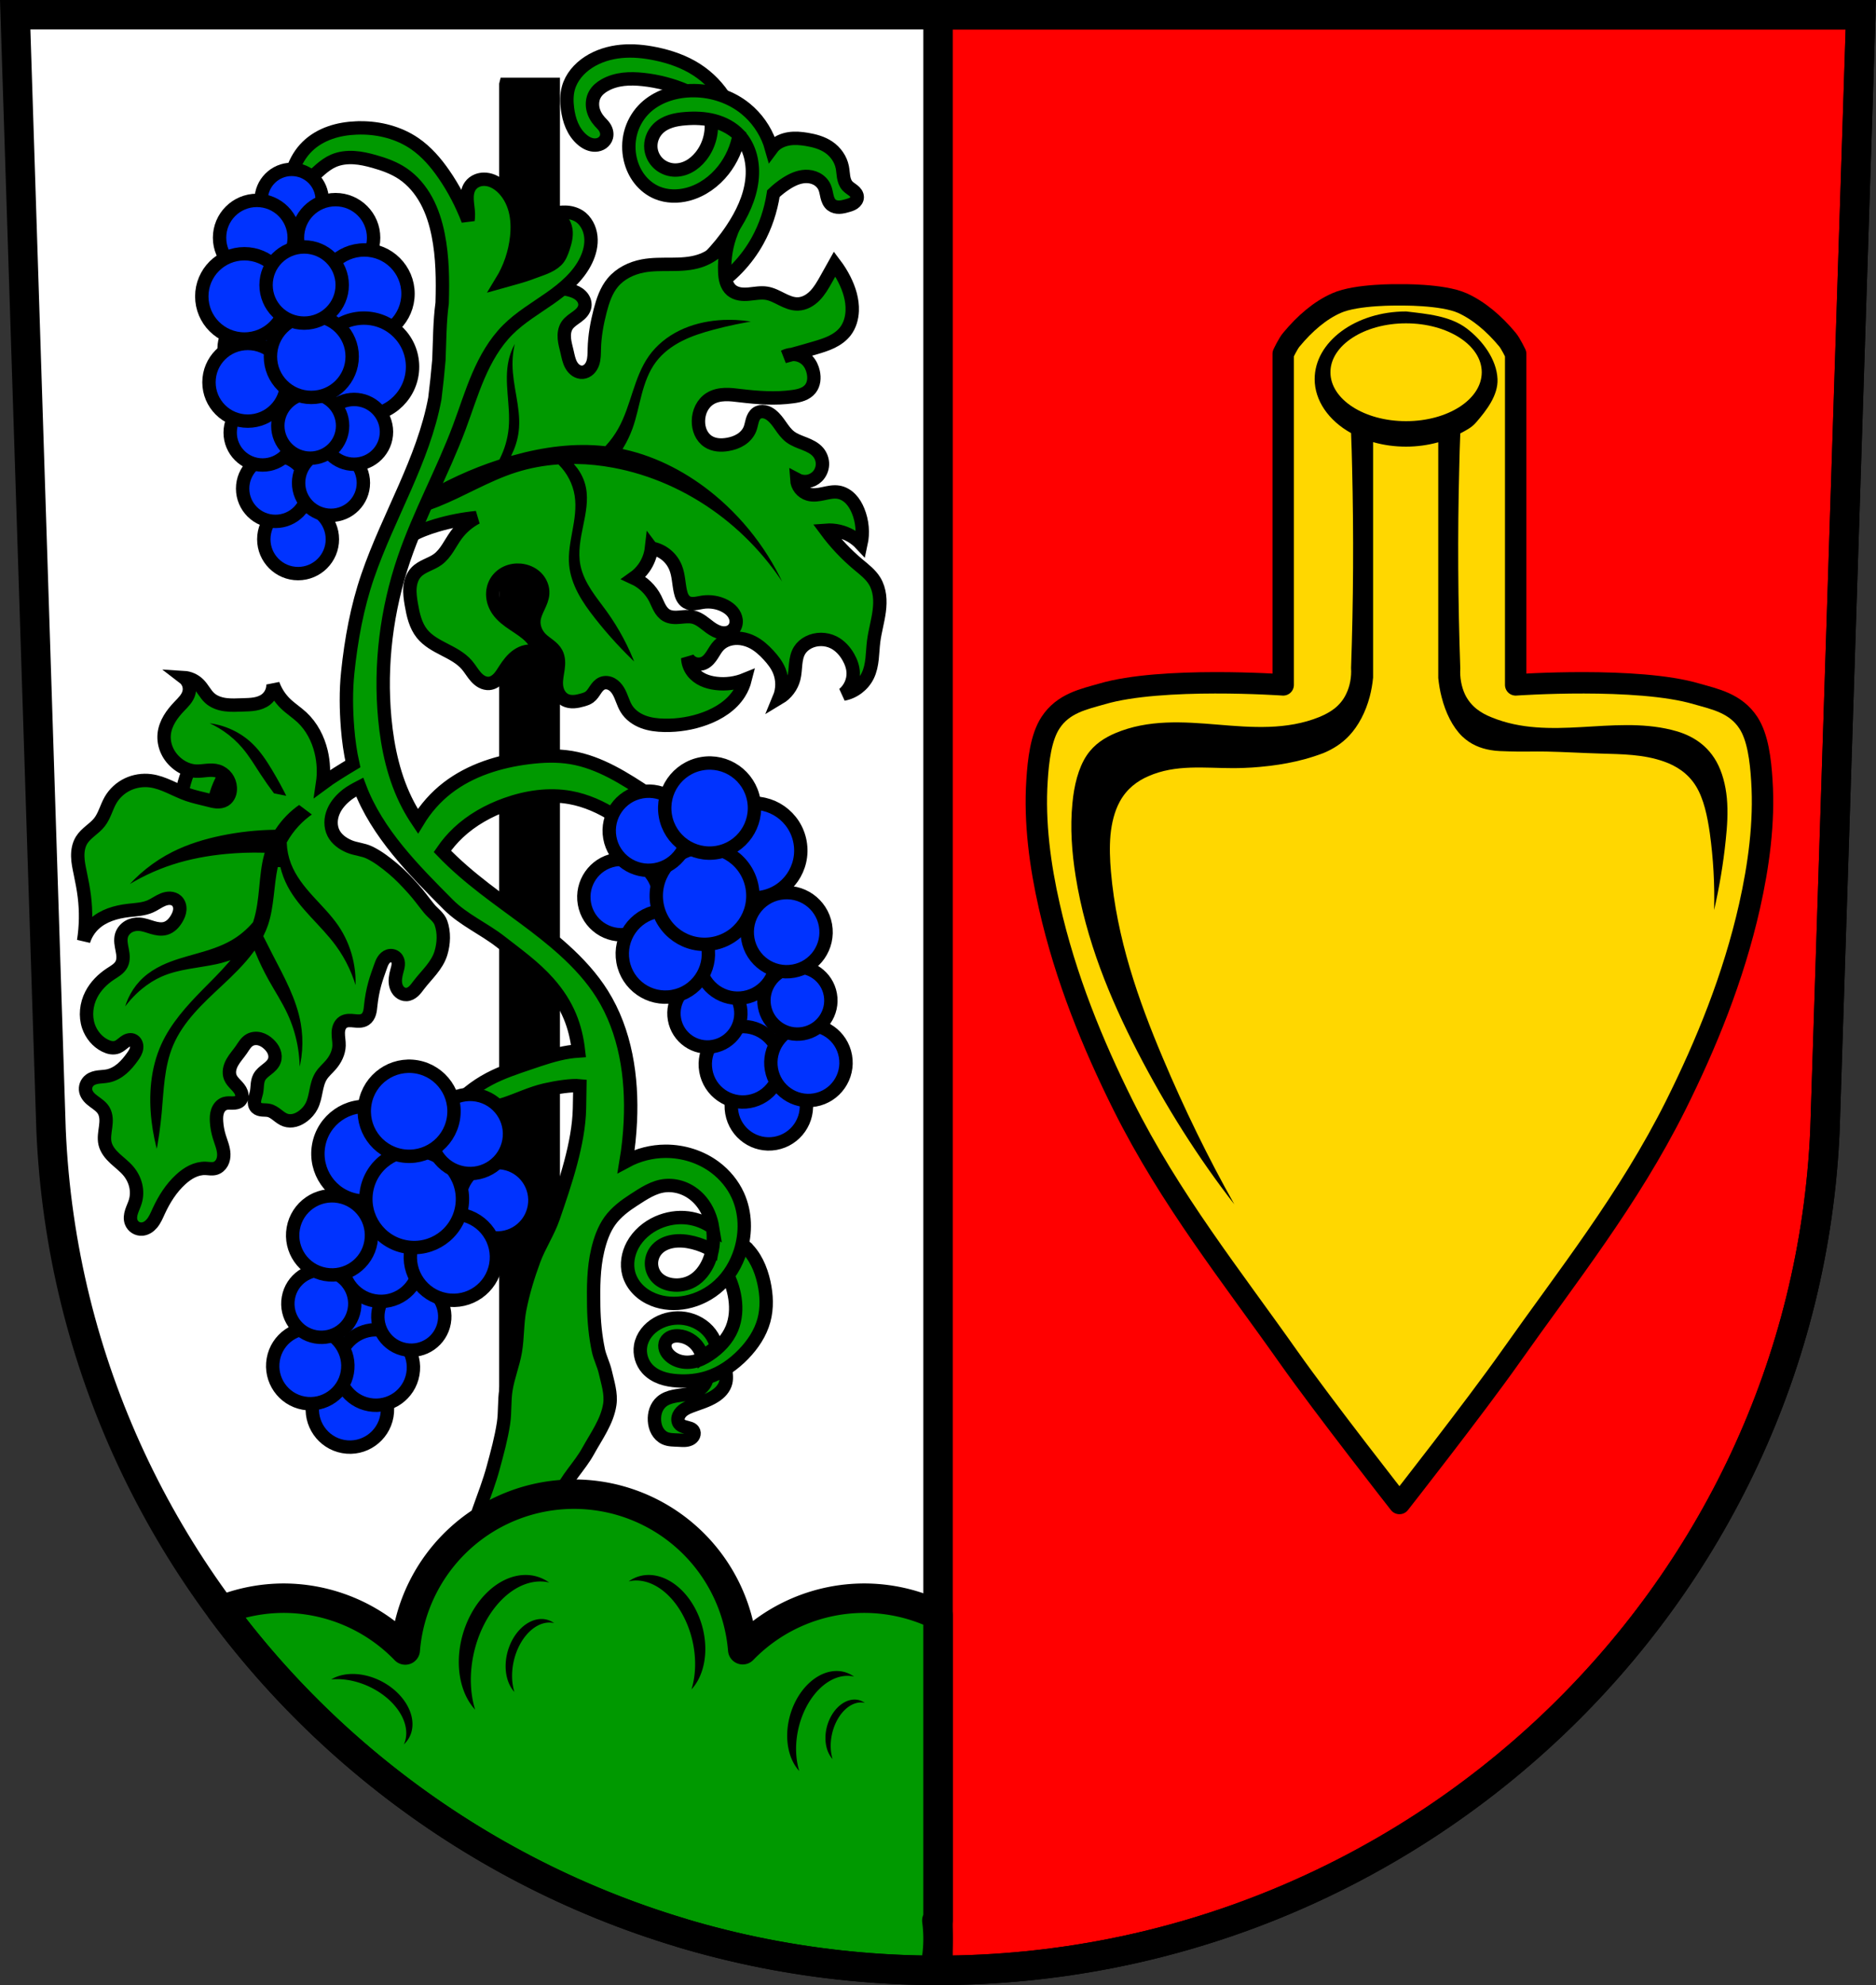
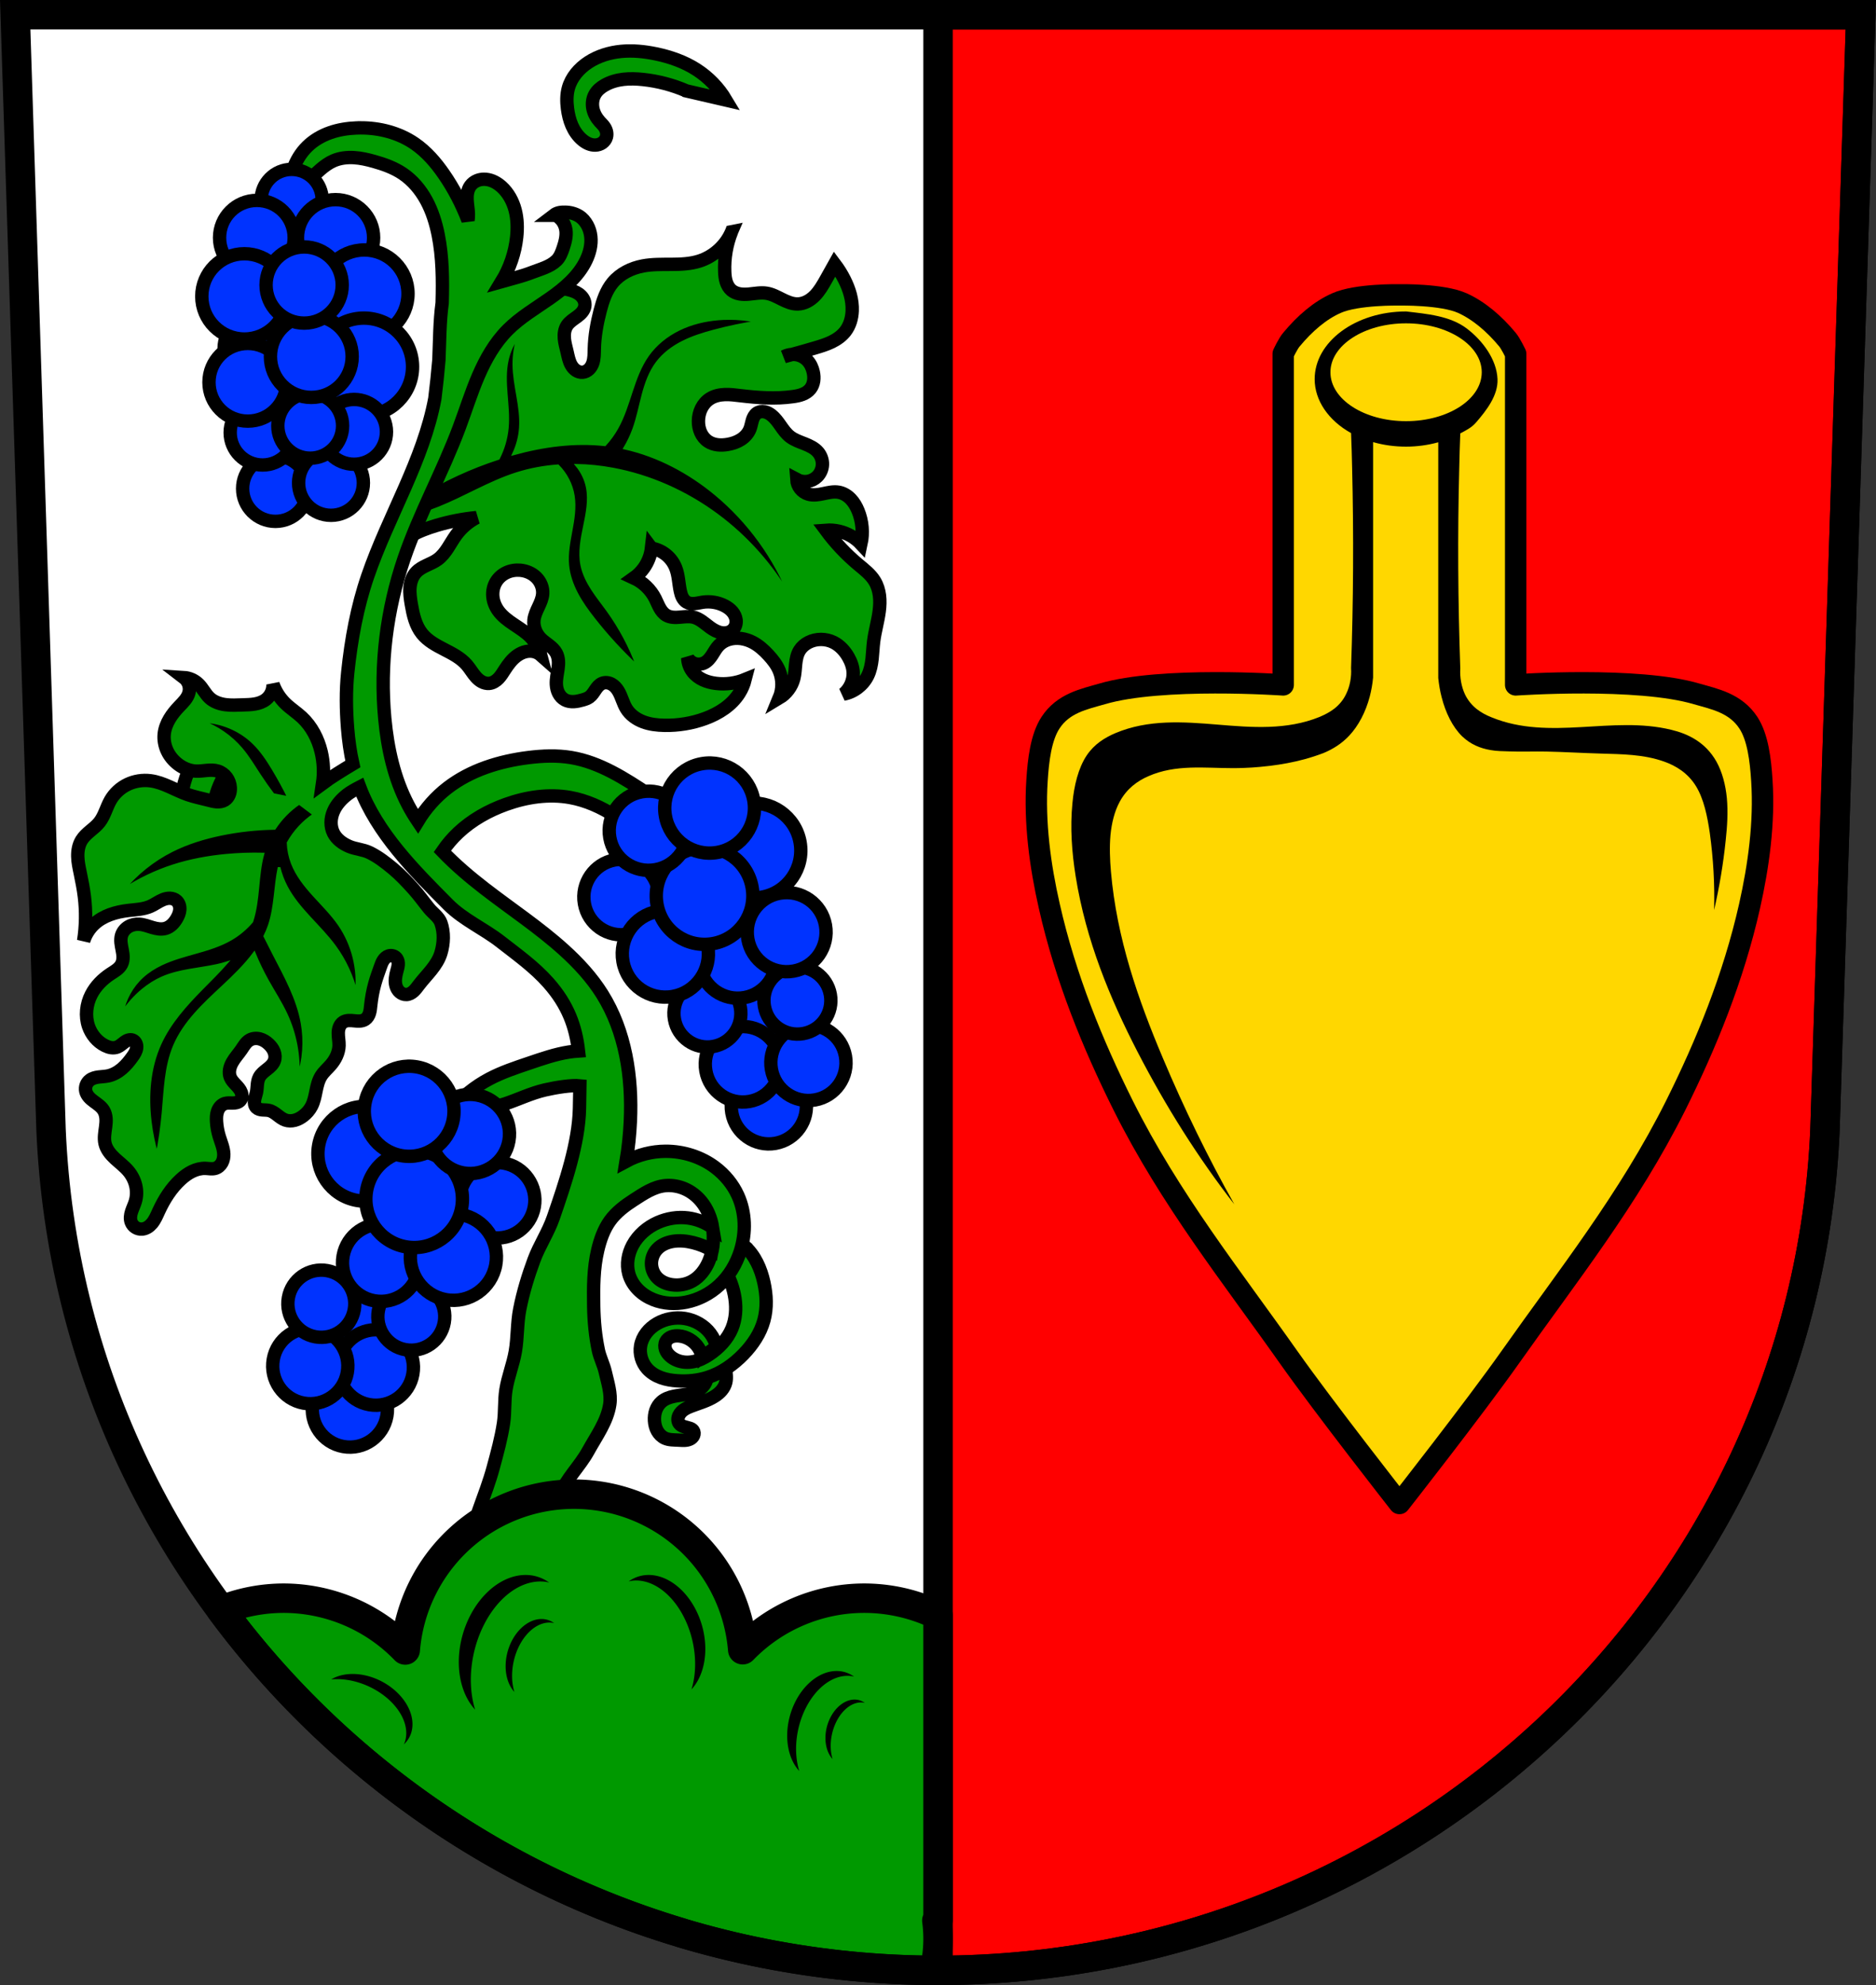
<svg xmlns="http://www.w3.org/2000/svg" width="701.33" height="741.77" viewBox="0 0 701.334 741.769">
  <rect x="0" y="0" width="701.334" height="741.769" fill="#333333" stroke="none" />
  <g transform="translate(-30.3-31.764)">
    <path d="m35.983 37.26l13.398 416.62c7.415 175.25 153.92 314.05 331.59 314.14 177.51-.215 324.07-139.06 331.59-314.14l13.398-416.62h-344.98z" fill="#fff" fill-rule="evenodd" />
    <g stroke="#000" stroke-width="5">
-       <path d="m189.11 31.535v39.26.727 30.789 2.48 32.24 21.289 55.754 17.06 10.592h11.873c.501.976.903 2 1.184 3.064-.534-.471-1.154-.843-1.82-1.094-1.131-.424-2.381-.487-3.566-.258-1.186.229-2.306.743-3.303 1.426-1.794 1.229-3.156 2.971-4.367 4.787v88.36c5.995 4.405 12.03 8.762 17.725 13.527v-109.03c-.262-.275-.542-.534-.83-.783h.83v-100.64-22.641-20.11-27.543-39.26h-17.725zm0 321.8v132.9 21.289 83.41h17.725v-100.64-22.641-98.24c-.58-.717-1.17-1.425-1.781-2.117-4.703-5.325-10.193-9.78-15.939-13.955l-.004-.006z" transform="translate(30.3 31.764)" opacity=".999" stroke-linecap="round" />
      <g fill="#090" fill-rule="evenodd">
        <path d="m286.93 65.731c-5.152-2.226-10.642-3.669-16.222-4.262-2.448-.26-4.925-.358-7.37-.067-2.442.29-4.855.978-6.991 2.198-1.467.834-2.821 1.956-3.648 3.431-.898 1.6-1.111 3.54-.739 5.338.372 1.797 1.303 3.452 2.527 4.817.542.605 1.143 1.159 1.625 1.813.416.566.74 1.204.909 1.886.169.682.181 1.407-.007 2.085-.243.878-.819 1.65-1.565 2.173-.744.523-1.65.8-2.559.833-.899.033-1.8-.167-2.627-.52-.828-.353-1.586-.857-2.277-1.436-1.694-1.421-2.979-3.292-3.868-5.317-.889-2.025-1.394-4.204-1.674-6.399-.323-2.545-.343-5.167.34-7.639 1.102-3.989 3.988-7.324 7.446-9.59 3.645-2.388 7.936-3.696 12.272-4.114 4.338-.417 8.724.031 12.991.918 5.333 1.108 10.57 2.922 15.16 5.864 4.497 2.879 8.313 6.818 11.05 11.409l-14.772-3.418z" opacity=".999" />
-         <path d="m289.89 65.63c-.985-.013-1.971.019-2.952.098-6.03.483-12.09 2.765-16.222 7.193-2.248 2.408-3.869 5.394-4.691 8.586-.822 3.192-.846 6.583-.096 9.793.635 2.714 1.824 5.308 3.548 7.496 1.723 2.188 3.985 3.964 6.558 5.02 3.592 1.481 7.681 1.523 11.436.533 5.275-1.391 9.927-4.76 13.297-9.06 2.97-3.789 4.997-8.312 5.854-13.05-1.566-1.466-3.356-2.691-5.294-3.615-1.648-.787-3.398-1.357-5.193-1.691.534 4.711-.894 9.614-3.872 13.297-1.232 1.523-2.726 2.852-4.455 3.77-1.729.918-3.698 1.416-5.65 1.292-2.107-.134-4.164-1.01-5.709-2.449-1.546-1.441-2.564-3.441-2.801-5.543-.306-2.714.725-5.533 2.659-7.458 1.3-1.295 2.962-2.186 4.705-2.754 1.744-.568 3.573-.826 5.4-.976 3.632-.298 7.329-.174 10.851.756 3.523.931 6.873 2.702 9.359 5.37 2.044 2.195 3.457 4.944 4.222 7.846.766 2.902.899 5.953.565 8.936-.743 6.635-3.742 12.831-7.446 18.385-5.222 7.824-11.939 14.642-19.679 19.977l11.968 2.398c7.187-4.418 13.204-10.723 17.285-18.11 2.96-5.36 4.905-11.265 5.854-17.316.012-.078.019-.157.031-.234 1.467-1.397 3.054-2.664 4.756-3.76 2.174-1.399 4.6-2.557 7.181-2.663 1.452-.061 2.929.223 4.215.903 1.285.68 2.369 1.765 2.967 3.092.5 1.109.65 2.339.939 3.521.144.591.325 1.175.599 1.719.273.543.644 1.045 1.123 1.421.799.626 1.851.858 2.866.831 1.014-.027 2.01-.29 2.985-.566.849-.239 1.711-.495 2.433-1 .361-.253.683-.569.916-.943.233-.375.376-.812.374-1.253-.002-.488-.177-.966-.444-1.375-.266-.409-.621-.753-1-1.06-.758-.614-1.631-1.096-2.278-1.826-.804-.908-1.183-2.118-1.382-3.316-.199-1.198-.241-2.42-.48-3.61-.606-3.02-2.515-5.722-5.05-7.458-2.428-1.66-5.344-2.452-8.244-2.931-2.19-.361-4.434-.56-6.626-.217-2.193.343-4.348 1.265-5.871 2.88-.237.25-.451.518-.654.793-.199-.715-.423-1.424-.675-2.125-1.791-4.974-4.947-9.45-9.04-12.786-5.345-4.354-12.227-6.668-19.12-6.758z" opacity=".999" />
        <path d="m303.79 118.37c-2.193 5.138-6.695 9.234-12.01 10.936-3.374 1.079-6.969 1.217-10.51 1.236-3.542.02-7.112-.068-10.594.586-4.3.807-8.476 2.834-11.282 6.196-2.492 2.988-3.752 6.802-4.73 10.571-1.206 4.65-2.064 9.412-2.183 14.214-.044 1.798 0 3.642-.579 5.342-.294.85-.751 1.655-1.399 2.277-.648.623-1.494 1.055-2.389 1.128-.876.071-1.761-.207-2.492-.696-.73-.489-1.314-1.179-1.752-1.942-.876-1.526-1.181-3.302-1.579-5.01-.382-1.647-.864-3.281-1.01-4.966-.144-1.685.079-3.463 1.01-4.875.917-1.392 2.403-2.278 3.742-3.268.67-.495 1.318-1.029 1.846-1.677.527-.645.931-1.41 1.058-2.234.11-.712.009-1.449-.252-2.12-.261-.671-.68-1.275-1.189-1.783-1.018-1.016-2.372-1.635-3.751-2.043-2.885-.853-5.976-.862-8.936-.324-2.96.538-5.801 1.607-8.529 2.875-6.814 3.167-13.08 7.662-17.83 13.488-4.424 5.42-7.461 11.88-9.461 18.588-.969 3.247-1.702 6.561-2.547 9.842-2.801 10.878-6.82 21.404-11.282 31.707-3.8 8.777-7.927 17.411-12.371 25.876 2.783-4.188 6.555-7.713 10.918-10.205 3.079-1.759 6.426-3 9.824-4.01 4.866-1.443 9.869-2.42 14.92-2.915-3 1.562-5.642 3.827-7.643 6.561-1.133 1.547-2.059 3.234-3.11 4.839-1.051 1.604-2.25 3.15-3.802 4.273-1.262.913-2.716 1.518-4.125 2.183-1.409.666-2.813 1.419-3.881 2.555-1.442 1.533-2.142 3.649-2.314 5.748-.172 2.099.139 4.204.495 6.28.662 3.87 1.546 7.875 4 10.936 2.145 2.672 5.265 4.339 8.31 5.906 3.045 1.567 6.186 3.167 8.429 5.757 1.242 1.434 2.165 3.126 3.435 4.536.635.705 1.36 1.338 2.198 1.783.841.445 1.794.692 2.737.608 1.333-.119 2.539-.888 3.469-1.853.93-.964 1.626-2.124 2.352-3.25 1.31-2.032 2.781-4.03 4.773-5.393.997-.682 2.118-1.196 3.304-1.426 1.185-.229 2.436-.167 3.567.258.666.249 1.287.622 1.82 1.094-.645-2.443-1.908-4.721-3.638-6.561-1.841-1.957-4.156-3.387-6.389-4.88-2.233-1.492-4.456-3.115-5.984-5.326-1.06-1.534-1.754-3.333-1.911-5.193-.157-1.859.234-3.774 1.184-5.378.905-1.528 2.3-2.749 3.908-3.498 1.608-.75 3.422-1.034 5.188-.877 2.224.199 4.404 1.119 5.987 2.694 1.584 1.576 2.523 3.823 2.381 6.05-.112 1.735-.845 3.362-1.582 4.935-.738 1.574-1.503 3.177-1.691 4.906-.276 2.528.767 5.113 2.547 6.926.939.957 2.061 1.708 3.118 2.532 1.057.824 2.075 1.752 2.705 2.936.463.871.696 1.851.773 2.834.077.984 0 1.974-.132 2.952-.261 1.956-.738 3.906-.641 5.873.058 1.167.321 2.332.864 3.37.543 1.034 1.373 1.93 2.411 2.465.995.513 2.142.678 3.259.624 1.118-.054 2.214-.319 3.29-.624.894-.254 1.796-.546 2.547-1.094.948-.691 1.572-1.726 2.23-2.698.329-.486.673-.964 1.08-1.386.407-.422.88-.789 1.42-1.019.56-.238 1.182-.321 1.787-.265.606.055 1.198.248 1.734.536 1.072.577 1.908 1.523 2.537 2.566 1.259 2.086 1.754 4.57 3.038 6.641 1.421 2.291 3.741 3.931 6.261 4.883 2.523.953 5.238 1.262 7.93 1.313 5.194.098 10.411-.748 15.285-2.552 5.05-1.869 9.868-4.912 12.736-9.477.988-1.573 1.727-3.302 2.183-5.103-3.436 1.406-7.232 1.913-10.918 1.458-1.659-.204-3.304-.604-4.819-1.311-1.515-.707-2.9-1.733-3.915-3.063-1.113-1.458-1.758-3.268-1.819-5.103.606 1.015 1.604 1.789 2.737 2.123 1.133.334 2.389.225 3.449-.299 1.287-.638 2.216-1.821 2.995-3.03.779-1.21 1.464-2.498 2.464-3.53.995-1.028 2.274-1.76 3.638-2.186 2.993-.934 6.325-.374 9.1 1.094 2.222 1.175 4.115 2.89 5.821 4.738 1.608 1.74 3.09 3.644 4 5.832 1.344 3.222 1.344 6.983 0 10.205 2.674-1.592 4.681-4.273 5.459-7.291.453-1.756.5-3.587.686-5.391.186-1.804.53-3.645 1.496-5.179.789-1.252 1.963-2.236 3.276-2.915 2.909-1.505 6.541-1.481 9.461 0 2.328 1.181 4.161 3.199 5.457 5.468 1.02 1.785 1.743 3.775 1.82 5.831.114 3.042-1.276 6.104-3.638 8.02 3.89-.706 7.377-3.362 9.1-6.926.943-1.954 1.367-4.117 1.607-6.274.24-2.156.305-4.33.575-6.482.482-3.828 1.61-7.549 2.099-11.379.244-1.914.326-3.858.085-5.772-.241-1.914-.815-3.801-1.819-5.448-1.526-2.503-3.937-4.313-6.186-6.196-4.486-3.759-8.527-8.05-12.01-12.757 3.277-.254 6.626.521 9.461 2.186 1.344.79 2.574 1.776 3.638 2.916.903-4.113.516-8.5-1.092-12.392-.668-1.617-1.555-3.165-2.771-4.42-1.218-1.255-2.786-2.207-4.507-2.503-1.874-.324-3.782.128-5.64.526-1.86.398-3.815.739-5.639.202-1.19-.35-2.268-1.074-3.043-2.045-.775-.97-1.244-2.181-1.324-3.422 1.213.651 2.637.902 4 .707 1.363-.195 2.659-.834 3.642-1.802 1.192-1.17 1.908-2.809 1.97-4.48.062-1.668-.528-3.353-1.606-4.632-1.308-1.55-3.22-2.438-5.106-3.181-1.885-.742-3.847-1.406-5.447-2.651-1.397-1.088-2.439-2.558-3.459-4.01-1.02-1.449-2.059-2.92-3.453-4.01-.775-.607-1.666-1.093-2.635-1.27-.968-.178-2.02-.024-2.824.542-.442.311-.799.735-1.072 1.202-.273.467-.467.977-.621 1.496-.308 1.039-.465 2.122-.854 3.133-.64 1.662-1.897 3.046-3.393 4.01-1.497.963-3.224 1.526-4.977 1.823-1.238.21-2.507.292-3.752.14-1.247-.152-2.474-.546-3.524-1.235-1.232-.807-2.188-2-2.791-3.345-.604-1.345-.863-2.832-.848-4.306.017-1.644.377-3.292 1.114-4.761.737-1.469 1.857-2.754 3.251-3.622 1.638-1.019 3.592-1.434 5.519-1.506 1.927-.071 3.848.184 5.763.412 6.523.781 13.14 1.272 19.648.364 1.213-.169 2.431-.39 3.573-.833 1.143-.443 2.216-1.12 2.976-2.082.672-.849 1.076-1.895 1.236-2.967.16-1.072.083-2.171-.143-3.231-.345-1.614-1.051-3.175-2.184-4.373-1.089-1.151-2.559-1.935-4.121-2.196-.536-.089-1.083-.113-1.626-.082-.995.273-1.988.554-2.985.819.921-.482 1.947-.758 2.985-.819 2.894-.794 5.783-1.608 8.659-2.462 2.092-.621 4.189-1.26 6.152-2.216 1.962-.955 3.799-2.247 5.128-3.98 1.661-2.167 2.441-4.923 2.547-7.654.157-4.048-1.088-8.05-2.91-11.663-1.033-2.05-2.253-4-3.64-5.833-1.086 1.947-2.177 3.891-3.274 5.833-1.2 2.124-2.428 4.269-4.136 6.01-.854.87-1.826 1.632-2.911 2.185-1.086.553-2.288.894-3.505.919-2.069.041-4.04-.817-5.894-1.74-1.852-.923-3.707-1.944-5.749-2.27-2.215-.353-4.464.138-6.695.33-1.118.096-2.251.116-3.356-.082-1.104-.198-2.184-.622-3.045-1.342-.972-.812-1.621-1.964-1.997-3.174-.376-1.21-.497-2.485-.55-3.752-.21-5.087.665-10.214 2.547-14.943zm-29.939 118.23c1.996.336 3.901 1.196 5.475 2.47 1.575 1.274 2.816 2.959 3.563 4.842 1.095 2.755 1.121 5.804 1.737 8.705.173.813.396 1.624.778 2.362.382.738.934 1.405 1.656 1.817.874.5 1.93.587 2.932.497 1-.091 1.983-.347 2.978-.497 2.836-.427 5.809.048 8.344 1.393 1.023.543 1.98 1.23 2.734 2.11.754.88 1.298 1.963 1.438 3.113.151 1.241-.198 2.561-1.043 3.482-.539.588-1.26.998-2.029 1.21-.769.212-1.585.232-2.372.104-1.574-.254-3-1.074-4.292-2.01-.997-.725-1.935-1.528-2.946-2.234-1.01-.705-2.112-1.316-3.312-1.597-1.662-.388-3.394-.121-5.094.022-.85.072-1.706.113-2.555.022-.849-.089-1.693-.313-2.432-.742-1.103-.64-1.908-1.696-2.523-2.814-.615-1.118-1.066-2.318-1.648-3.454-1.714-3.353-4.579-6.094-7.996-7.661 1.481-1.044 2.781-2.347 3.824-3.831 1.515-2.155 2.481-4.694 2.781-7.312z" opacity=".999" />
      </g>
    </g>
    <g fill-rule="evenodd">
      <path d="m302.64 150.77c-1.253.007-2.507.061-3.756.163-5.094.415-10.152 1.632-14.746 3.875-4.594 2.241-8.717 5.53-11.675 9.706-2.847 4.02-4.547 8.732-6.088 13.413-1.541 4.683-2.975 9.446-5.384 13.746-1.271 2.268-2.811 4.381-4.567 6.297-11.414-1.259-23.03.318-34.14 3.386 1.433-3.035 2.313-6.333 2.549-9.682.558-7.931-2.374-15.727-2.433-23.678-.027-3.662.564-7.328 1.739-10.795-2.01 2.679-3.438 5.787-4.172 9.05-.933 4.146-.742 8.457-.41 12.694.332 4.237.801 8.494.41 12.726-.366 3.96-1.505 7.842-3.307 11.385-10.398 3.37-20.4 7.964-29.718 13.685l-3.476 8.358c3.663-.925 7.264-2.09 10.775-3.483 9.896-3.926 19.06-9.658 29.2-12.882 5.01-1.592 10.196-2.541 15.434-2.926 3.03 3.036 5.112 7.04 5.773 11.282.665 4.276-.051 8.634-.833 12.89-.782 4.256-1.638 8.568-1.254 12.878.336 3.777 1.624 7.425 3.389 10.779 1.765 3.353 4 6.436 6.345 9.417 4.972 6.335 10.44 12.278 16.338 17.759-2.751-7.422-6.504-14.47-11.123-20.896-1.929-2.681-4.01-5.256-5.799-8.03-1.789-2.776-3.295-5.787-3.937-9.03-.944-4.771.036-9.689 1.02-14.451.984-4.762 1.98-9.675 1.067-14.451-.585-3.057-1.987-5.936-3.969-8.332 4.478.088 8.955.558 13.358 1.369 14.05 2.588 27.426 8.58 38.934 17.06 11.322 8.342 20.869 19.1 27.811 31.34-5.905-15.1-15.693-28.654-28.16-38.999-9.866-8.188-21.523-14.398-34-17.19 1.362-2.281 2.507-4.688 3.409-7.188 1.486-4.136 2.3-8.478 3.43-12.726 1.13-4.248 2.619-8.488 5.26-11.998 2.483-3.299 5.896-5.817 9.575-7.677 3.683-1.861 7.645-3.096 11.63-4.161 5.492-1.469 11.07-2.633 16.689-3.483-3.669-.824-7.432-1.228-11.192-1.207z" opacity=".999" stroke="#090" />
      <g fill="#090" stroke="#000" stroke-width="5">
        <path d="m301.53 542.83c.153 1.828.532 3.691.105 5.476-.262 1.095-.822 2.106-1.544 2.969-.723.863-1.605 1.581-2.55 2.191-2.656 1.716-5.755 2.571-8.713 3.685-.938.354-1.872.739-2.71 1.29-.841.551-1.581 1.28-2.01 2.186-.231.482-.371 1.013-.366 1.547.005.535.158 1.073.471 1.507.435.604 1.135.962 1.842 1.19.708.228 1.447.349 2.147.601.483.174.961.425 1.26.843.185.259.291.571.312.889.022.318-.038.639-.162.932-.247.586-.741 1.046-1.306 1.338-.649.335-1.387.465-2.116.495-.729.029-1.459-.038-2.189-.073-1.742-.087-3.558-.011-5.144-.737-1.208-.553-2.189-1.547-2.835-2.711-.645-1.164-.967-2.489-1.049-3.818-.081-1.298.063-2.617.492-3.844.43-1.227 1.152-2.36 2.133-3.212 1.272-1.106 2.915-1.697 4.563-2.045 1.648-.35 3.339-.48 4.99-.797 1.601-.308 3.194-.802 4.549-1.711 1.354-.909 2.457-2.274 2.8-3.871.242-1.128.092-2.337-.42-3.37l7.453-4.634c-.102 1.225-.102 2.46 0 3.685z" opacity=".999" />
        <path d="m308.68 497.43c3.893 3.434 6.07 8.457 7.193 13.53 1.033 4.67 1.262 9.594 0 14.206-1.312 4.798-4.181 9.06-7.643 12.629-3.723 3.841-8.235 7.01-13.324 8.645-3.659 1.179-7.553 1.549-11.389 1.292-2.069-.138-4.14-.46-6.09-1.167-1.95-.707-3.782-1.812-5.165-3.362-2.049-2.292-2.998-5.538-2.473-8.569.304-1.755 1.077-3.418 2.16-4.83 1.084-1.412 2.474-2.578 4.01-3.469 3.103-1.795 6.832-2.46 10.371-1.894 3.74.597 7.281 2.598 9.548 5.637 1.093 1.466 1.887 3.156 2.318 4.933l-5.371 3.839c-.253-1.259-.751-2.468-1.458-3.54-1.611-2.442-4.356-4.115-7.268-4.359-.935-.078-1.895-.013-2.773.319-.878.332-1.666.948-2.097 1.785-.461.9-.466 1.993-.14 2.95.326.957.962 1.787 1.714 2.462 1.541 1.386 3.585 2.158 5.651 2.301 2.066.143 4.151-.319 6.04-1.174.992-.449 1.933-1 2.841-1.604 3.704-2.449 6.947-5.781 8.623-9.897 1.412-3.468 1.65-7.341 1.124-11.05-.555-3.913-1.943-7.705-4.046-11.05l2.473-11.728c1.89.74 3.648 1.813 5.171 3.157z" opacity=".999" />
        <path d="m113.97 360.29c-.163 1.948-.567 3.931-.112 5.832.28 1.167.877 2.244 1.647 3.162.771.918 1.712 1.685 2.719 2.332 2.833 1.828 6.138 2.739 9.293 3.926 1 .376 1.996.786 2.89 1.372.894.586 1.686 1.364 2.149 2.329.246.514.394 1.079.389 1.647-.005.57-.169 1.143-.501 1.604-.464.644-1.21 1.025-1.965 1.268-.754.243-1.544.371-2.29.639-.515.185-1.025.452-1.343.898-.197.276-.309.609-.333.948-.023.338.041.681.172.993.264.625.79 1.114 1.392 1.425.692.358 1.479.496 2.257.527.778.031 1.556-.04 2.333-.078 1.858-.092 3.794-.012 5.486-.785 1.287-.589 2.334-1.647 3.02-2.886.688-1.239 1.032-2.652 1.121-4.067.087-1.382-.067-2.787-.525-4.094-.459-1.306-1.228-2.511-2.273-3.42-1.357-1.179-3.109-1.808-4.867-2.18-1.758-.372-3.557-.511-5.321-.848-1.707-.326-3.405-.852-4.85-1.819-1.445-.968-2.622-2.422-2.987-4.124-.258-1.201-.097-2.488.448-3.589l-7.95-4.935c.109 1.305.109 2.62 0 3.926z" opacity=".999" />
        <path d="m106.35 311.94c-4.15 3.656-6.474 9-7.672 14.409-1.103 4.972-1.346 10.218 0 15.13 1.401 5.112 4.463 9.648 8.151 13.447 3.972 4.092 8.785 7.462 14.207 9.209 3.903 1.255 8.06 1.649 12.147 1.376 2.206-.147 4.415-.49 6.495-1.241 2.079-.752 4.03-1.929 5.509-3.579 2.184-2.44 3.197-5.898 2.637-9.126-.324-1.87-1.148-3.641-2.305-5.145-1.157-1.504-2.638-2.744-4.28-3.693-3.31-1.912-7.287-2.619-11.06-2.02-3.987.636-7.764 2.765-10.182 6-1.166 1.561-2.01 3.362-2.472 5.254l5.729 4.088c.27-1.341.801-2.629 1.555-3.77 1.72-2.603 4.648-4.381 7.752-4.642.997-.083 2.02-.015 2.958.339.936.353 1.78 1.01 2.237 1.903.49.958.496 2.123.148 3.142-.348 1.019-1.026 1.903-1.826 2.622-1.645 1.477-3.824 2.3-6.03 2.452-2.204.153-4.426-.341-6.439-1.251-1.058-.478-2.061-1.069-3.03-1.708-3.949-2.607-7.409-6.154-9.194-10.54-1.506-3.693-1.759-7.818-1.198-11.77.591-4.168 2.073-8.207 4.315-11.77l-2.637-12.488c-2.01.787-3.891 1.931-5.515 3.362z" opacity=".999" />
        <path d="m134.67 47.779h.002c-.479.002-.957.013-1.436.031-3.339.131-6.679.653-9.838 1.764-3.155 1.11-6.121 2.821-8.514 5.162-2.415 2.362-4.205 5.333-5.318 8.525-.257.739-.482 1.498-.527 2.279-.046.782.099 1.593.527 2.248.316.484.784.87 1.328 1.066.789.285 1.683.158 2.451-.18.769-.338 1.433-.873 2.07-1.42 2.989-2.568 5.691-5.633 9.309-7.191 2.368-1.02 4.997-1.321 7.57-1.17 2.573.151 5.102.738 7.584 1.438 3.725 1.049 7.421 2.374 10.637 4.529 3.762 2.519 6.74 6.11 8.895 10.09 2.154 3.986 3.512 8.365 4.402 12.811 1.666 8.338 1.727 16.912 1.486 25.412 0 .025-.003.049-.004.074-.949 6.989-.912 14.14-1.217 21.252-.413 4.814-.914 9.619-1.514 14.414-4.291 23.11-17.391 43.92-25.08 66.31-3.996 11.628-6.209 23.828-7.48 36.03-.721 6.917-.614 13.929-.061 20.861.359 4.489.975 8.974 1.967 13.373-3.684 2.201-8.393 5.101-11.328 7.287.585-3.936.409-7.985-.516-11.855-1.16-4.858-3.551-9.488-7.203-12.889-1.964-1.828-4.257-3.279-6.176-5.154-2.061-2.01-3.657-4.5-4.631-7.215.106 2.154-.885 4.334-2.574 5.67-1.198.947-2.684 1.465-4.188 1.727-1.503.262-3.036.283-4.561.334-2.159.072-4.334.202-6.475-.086-2.142-.288-4.283-1.028-5.879-2.49-1.623-1.489-2.556-3.601-4.117-5.154-1.477-1.471-3.501-2.379-5.58-2.502.832.634 1.473 1.515 1.822 2.502.349.987.404 2.075.156 3.092-.252 1.032-.803 1.969-1.457 2.805-.654.834-1.413 1.581-2.145 2.35-1.377 1.445-2.671 2.984-3.689 4.701-1.018 1.717-1.759 3.623-1.973 5.609-.232 2.158.17 4.371 1.086 6.338.916 1.966 2.339 3.684 4.061 5 1.928 1.476 4.265 2.461 6.686 2.578 1.379.066 2.754-.146 4.129-.268 1.375-.122 2.79-.15 4.105.268 1.304.414 2.461 1.264 3.273 2.367.812 1.103 1.28 2.45 1.359 3.818.051.887-.061 1.79-.398 2.611-.337.822-.906 1.559-1.66 2.027-.9.56-2.01.71-3.064.633-1.058-.078-2.085-.368-3.111-.633-2.58-.666-5.204-1.182-7.719-2.063-4.679-1.637-8.979-4.524-13.895-5.154-2.903-.372-5.913.092-8.555 1.355-2.642 1.263-4.901 3.325-6.369 5.863-1.542 2.666-2.223 5.82-4.117 8.248-.974 1.249-2.227 2.245-3.439 3.264-1.213 1.019-2.418 2.09-3.252 3.438-1.116 1.799-1.494 3.979-1.445 6.096.048 2.117.499 4.204.932 6.275.606 2.905 1.183 5.819 1.543 8.764.67 5.49.578 11.07-.275 16.537.734-2.362 2.084-4.529 3.879-6.229 3.417-3.233 8.196-4.61 12.865-5.154 2.786-.325 5.667-.411 8.232-1.547 1.631-.722 3.067-1.844 4.725-2.502.829-.329 1.715-.539 2.605-.5.89.039 1.786.341 2.447.939.449.406.78.938.977 1.512.197.573.262 1.188.221 1.793-.082 1.21-.576 2.356-1.197 3.396-.479.802-1.04 1.562-1.725 2.197-.685.636-1.498 1.144-2.393 1.41-1.601.476-3.326.146-4.928-.33-1.601-.476-3.183-1.1-4.85-1.215-1.41-.098-2.857.188-4.078.902-1.221.714-2.198 1.867-2.611 3.221-.267.877-.298 1.812-.215 2.725.082.913.276 1.811.449 2.711.173.9.329 1.808.332 2.725.003.917-.15 1.847-.564 2.664-.419.824-1.086 1.5-1.816 2.066-.73.566-1.529 1.035-2.301 1.543-2.975 1.957-5.58 4.56-7.205 7.73-1.86 3.626-2.349 8-1.029 11.857 1.053 3.075 3.269 5.77 6.176 7.215.717.356 1.477.64 2.27.756.792.116 1.618.059 2.361-.24.999-.403 1.776-1.204 2.648-1.836.436-.316.908-.597 1.424-.75.516-.154 1.084-.176 1.59 0 .562.207 1.015.665 1.271 1.207.257.542.324 1.162.25 1.758-.147 1.191-.826 2.243-1.521 3.221-1.163 1.635-2.435 3.21-3.965 4.508-1.529 1.298-3.332 2.314-5.299 2.709-1.136.229-2.302.247-3.451.396-1.149.149-2.317.447-3.238 1.15-.615.47-1.099 1.111-1.373 1.836-.274.725-.336 1.53-.17 2.287.179.816.614 1.561 1.158 2.193.545.632 1.2 1.16 1.869 1.658 1.339.997 2.803 1.933 3.662 3.363.539.898.801 1.943.883 2.988.081 1.045-.014 2.095-.148 3.135-.269 2.079-.699 4.205-.221 6.248.522 2.228 2.068 4.074 3.744 5.629 1.674 1.555 3.542 2.922 5.01 4.68 1.291 1.55 2.243 3.389 2.709 5.354.466 1.964.439 4.053-.137 5.988-.383 1.289-1 2.497-1.41 3.777-.206.64-.361 1.3-.402 1.971-.042.671.033 1.353.27 1.982.306.814.888 1.522 1.625 1.982.737.46 1.625.67 2.49.596.707-.061 1.391-.308 2-.674.608-.365 1.143-.848 1.604-1.389 1.151-1.351 1.831-3.03 2.572-4.639 2.023-4.403 4.66-8.589 8.234-11.855 1.28-1.17 2.684-2.222 4.244-2.977 1.561-.755 3.287-1.206 5.02-1.148.603.02 1.202.102 1.805.137.602.035 1.215.023 1.797-.137 1.083-.298 1.986-1.107 2.523-2.092.54-.986.739-2.133.703-3.258-.072-2.247-1.028-4.356-1.686-6.506-.564-1.841-.914-3.748-1.029-5.67-.079-1.325-.04-2.687.422-3.932.231-.622.567-1.209 1.018-1.695.451-.487 1.017-.872 1.648-1.074.934-.299 1.941-.185 2.922-.186.49 0 .984-.031 1.459-.154.475-.123.932-.346 1.281-.691.391-.388.627-.918.703-1.465.075-.546-.007-1.106-.189-1.627-.391-1.11-1.213-2-2.025-2.855-.812-.851-1.653-1.723-2.092-2.814-.362-.9-.424-1.906-.268-2.863.157-.958.525-1.871.996-2.719.944-1.696 2.287-3.13 3.389-4.727.454-.657.867-1.345 1.352-1.98.484-.636 1.048-1.225 1.736-1.629 1.138-.666 2.554-.769 3.83-.436 1.276.334 2.418 1.074 3.375 1.982.833.792 1.551 1.731 1.961 2.807.41 1.076.493 2.298.098 3.379-.243.664-.657 1.254-1.139 1.771-.481.517-1.031.965-1.586 1.402-1.11.874-2.284 1.756-2.936 3.01-.445.858-.612 1.83-.707 2.791-.095.961-.123 1.934-.322 2.879-.204.973-.585 1.905-.723 2.889-.068.492-.074.997.033 1.482.108.485.336.951.689 1.299.287.284.651.482 1.033.611.382.129.783.192 1.186.225.804.066 1.624.02 2.412.193 1.172.258 2.183.979 3.135 1.711.952.732 1.906 1.504 3.039 1.898 1.127.392 2.373.378 3.525.072 1.153-.306 2.216-.895 3.164-1.619 1.267-.968 2.348-2.193 3.088-3.607.923-1.766 1.291-3.76 1.688-5.713.396-1.953.851-3.944 1.914-5.629.977-1.546 2.408-2.739 3.604-4.123 1.744-2.02 3.01-4.549 3.088-7.217.045-1.559-.313-3.108-.293-4.668 0-.78.118-1.567.408-2.291.29-.724.774-1.384 1.43-1.805.595-.381 1.303-.551 2.01-.596.705-.046 1.411.028 2.113.1.702.072 1.408.142 2.111.09.704-.052 1.413-.232 2-.623.797-.531 1.31-1.407 1.594-2.322.284-.915.364-1.879.465-2.832.296-2.784.786-5.552 1.543-8.248.588-2.093 1.333-4.137 2.059-6.186.298-.843.597-1.69 1.076-2.443.479-.752 1.162-1.411 2.01-1.678.554-.176 1.163-.177 1.715.004.552.181 1.044.545 1.371 1.025.45.661.573 1.501.51 2.299-.063.797-.3 1.57-.51 2.342-.487 1.788-.849 3.693-.35 5.477.25.892.721 1.734 1.414 2.348.693.614 1.615.986 2.539.939 1.01-.051 1.945-.589 2.688-1.277.743-.688 1.328-1.527 1.943-2.332 1.472-1.924 3.151-3.681 4.662-5.574 1.511-1.894 2.87-3.961 3.572-6.281 1.103-3.648 1.28-7.785 0-11.342-.789-2.192-2.983-3.579-4.455-5.385-1.937-2.376-3.713-4.887-5.764-7.166-2.459-2.732-4.986-5.433-7.818-7.775-2.714-2.244-5.546-4.442-8.725-5.959-2.359-1.126-5.1-1.233-7.512-2.252-2.408-1.02-4.684-2.632-5.871-4.965-.63-1.235-.927-2.63-.916-4.02 0-1.387.324-2.766.861-4.045 1.073-2.558 3.01-4.677 5.201-6.371 1.165-.9 2.898-1.885 4.635-2.781 6.482 17.18 20.223 30.986 33.11 43.916 5.648 5.669 13.277 8.959 19.584 13.885 6.196 4.839 12.661 9.435 17.895 15.361 7.324 8.292 10.18 16.391 11.213 25.455-1.187.082-2.371.197-3.547.379-5.093.787-9.992 2.496-14.873 4.15-5.05 1.714-10.151 3.389-14.871 5.879-5.4 2.848-10.245 6.747-14.182 11.414l7.264 2.076c2.372-2.636 8.547-2.721 12.797-4.151 4.976-1.675 9.757-4.01 14.873-5.188 4.272-.986 9.986-1.871 13.06-1.55-.025 2.729-.091 5.553-.158 8.52-.296 12.96-5.238 27.541-9.793 40.746-1.889 5.476-5.208 10.375-7.219 15.807-2.226 6.01-4.103 12.188-5.33 18.48-1.01 5.184-.744 10.555-1.65 15.758-.842 4.837-2.744 9.457-3.508 14.307-.646 4.105-.274 8.323-.895 12.432-.848 5.621-2.367 11.126-3.85 16.613-2.848 10.539-7.878 20.43-9.684 31.29-2.239 13.463-4.777 26.876-7.609 40.23-3.281 7.926-2.988 17.254.783 24.959 3.771 7.705 10.957 13.659 19.229 15.932 8.272 2.272 17.492.826 24.67-3.871 7.178-4.697 12.195-12.567 13.424-21.06 1.295-8.942-1.448-17.987-5.074-26.26-3.627-8.275-8.181-16.184-10.836-24.82-2.614-8.502-3.262-17.903 0-26.18 2.387-6.06 7.42-10.673 10.553-16.354 3.104-5.629 7.176-11.131 8.125-17.488.603-4.04-.786-8.157-1.693-12.141-.626-2.75-1.993-5.301-2.574-8.06-1.134-5.384-1.654-10.912-1.748-16.414-.121-7.03-.114-14.199 1.512-21.04.914-3.845 2.255-7.737 4.563-10.945 2.316-3.22 5.62-5.69 8.957-7.834 3.636-2.335 7.459-4.953 11.82-5.324 2.498-.213 5.05.251 7.338 1.275 2.29 1.024 4.324 2.605 5.932 4.533 2.339 2.805 3.761 6.313 4.344 9.922-2.696-1.94-5.879-3.2-9.168-3.631-3.837-.502-7.801.128-11.34 1.695-3.927 1.74-7.37 4.684-9.408 8.471-1.739 3.231-2.41 7.107-1.447 10.648.605 2.224 1.831 4.261 3.439 5.908 1.609 1.647 3.592 2.91 5.727 3.77 3.871 1.561 8.214 1.79 12.305.969 4.572-.918 8.87-3.133 12.303-6.293 3.743-3.445 6.434-7.968 7.963-12.824 2.133-6.775 1.987-14.355-.965-20.814-1.877-4.107-4.842-7.691-8.445-10.406-5.296-3.991-11.949-6.075-18.576-6.05-5.117.018-10.237 1.32-14.732 3.748.825-4.933 1.345-9.921 1.578-14.916.767-16.476-1.778-33.592-10.541-47.564-3.877-6.179-8.872-11.591-14.281-16.482-9.29-8.4-19.803-15.319-29.713-22.98-5.52-4.268-10.909-8.838-15.746-13.873 1.732-2.533 3.727-4.886 5.963-6.986 5.073-4.765 11.283-8.227 17.832-10.572 7.667-2.746 16-4 24.02-2.551 5.978 1.084 11.623 3.642 16.738 6.926 3.565 2.289 6.909 4.945 9.826 8.02 4.345 4.58 7.716 10.09 9.824 16.04l12.736-18.953c-6.536-4.395-13.09-8.771-19.65-13.12-9.03-5.986-18.429-12.07-29.11-13.85-5.283-.88-10.697-.664-16.01 0-10.792 1.348-21.58 4.661-30.21 11.299-4.445 3.421-8.219 7.696-11.12 12.5-1.328-1.979-2.567-4.02-3.68-6.141-5.196-9.91-7.636-21.07-8.68-32.21-1.883-20.11.661-40.596 7.176-59.709 5.725-16.8 14.425-32.429 20.646-49.05 2.4-6.411 4.429-12.964 7.133-19.252 2.704-6.288 6.136-12.364 10.959-17.217 4.651-4.68 10.415-8.05 15.818-11.834 5.403-3.784 10.648-8.214 13.516-14.16 1.328-2.754 2.109-5.836 1.781-8.877-.164-1.52-.605-3.02-1.348-4.352-.743-1.336-1.777-2.557-3.066-3.346-1.515-.931-3.356-1.419-5.137-1.434-1.497-.012-2.914.037-4.348 1.139 1.201 0 2.056.805 2.775 1.592.969 1.059 1.603 2.49 1.805 3.912.319 2.249-.307 4.581-1.023 6.732-.558 1.677-1.229 3.453-2.5 4.676-2.471 2.373-6.05 3.233-9.242 4.475-3.66 1.426-7.503 2.32-11.283 3.391 3.068-5.02 5.01-10.725 5.641-16.576.366-3.385.292-6.847-.57-10.141-.862-3.293-2.547-6.416-5.072-8.695-1.631-1.472-3.656-2.592-5.846-2.793-.273-.025-.547-.036-.822-.031-.824.014-1.646.167-2.412.471-1.021.405-1.938 1.086-2.582 1.977-.528.731-.864 1.588-1.049 2.471-.185.883-.222 1.791-.186 2.691.074 1.802.441 3.584.482 5.387.018.785-.04 1.563-.133 2.336-2.337-6.06-5.328-11.854-9.02-17.191-3.01-4.363-6.537-8.455-10.902-11.455-5.92-4.066-13.181-5.921-20.369-5.889zm131.89 412.15c.432 3.869-.067 7.849-1.594 11.426-1.257 2.945-3.261 5.661-6.03 7.262-2.31 1.336-5.081 1.831-7.721 1.451-2.068-.297-4.102-1.15-5.549-2.66-1.352-1.412-2.125-3.363-2.121-5.322.005-1.958.784-3.901 2.121-5.328 1.53-1.632 3.706-2.548 5.912-2.904 2.523-.408 5.12-.135 7.6.486 2.472.62 4.854 1.588 7.06 2.867.253-1.303.402-2.627.443-3.953.035-1.109-.005-2.221-.119-3.324z" transform="translate(30.3 31.764)" opacity=".999" />
      </g>
    </g>
    <g stroke="#000">
      <g fill="#03f" stroke-linecap="round">
        <g stroke-width="5">
-           <ellipse ry="12.11" rx="12.11" cy="178.42" cx="142.59" opacity=".999" />
          <ellipse ry="11.406" rx="11.405" cy="106.46" cx="139.34" opacity=".999" />
          <ellipse ry="12.397" rx="12.394" cy="162.02" cx="126.47" opacity=".999" />
          <ellipse ry="13.951" rx="13.949" cy="120.59" cx="126.33" opacity=".999" />
          <ellipse ry="14.231" rx="14.232" cy="120.59" cx="155.74" opacity=".999" />
          <ellipse ry="15.933" rx="15.931" cy="142.51" cx="121.67" opacity=".999" />
          <ellipse ry="16.355" rx="16.352" cy="141.52" cx="166.48" opacity=".999" />
          <ellipse ry="18.19" rx="18.19" cy="168.81" cx="166.34" opacity=".999" />
-           <ellipse ry="12.82" rx="12.818" cy="233.28" cx="141.74" opacity=".999" />
          <ellipse ry="12.255" rx="12.253" cy="214.33" cx="133.26" opacity=".999" />
          <ellipse ry="12.11" rx="12.11" cy="212.21" cx="154.04" opacity=".999" />
          <ellipse ry="12.11" rx="12.11" cy="193.41" cx="128.46" opacity=".999" />
          <ellipse ry="12.11" rx="12.11" cy="193.13" cx="162.67" opacity=".999" />
          <ellipse ry="12.11" rx="12.11" cy="190.86" cx="146.27" opacity=".999" />
          <ellipse ry="14.517" rx="14.514" cy="174.61" cx="122.94" opacity=".999" />
          <ellipse ry="15.281" rx="15.278" cy="164.98" cx="146.68" opacity=".999" />
          <ellipse ry="14.231" rx="14.232" cy="138.27" cx="144" opacity=".999" />
        </g>
        <g transform="matrix(.825-.113.112.827-361.06 69.56)" opacity=".999" stroke-width="5.999">
          <g transform="matrix(.999-.041.041.999 0 0)">
            <ellipse cx="723.94" cy="586.48" rx="16.879" ry="16.899" />
            <ellipse cx="721.39" cy="548.12" rx="16.879" ry="16.899" />
            <ellipse cx="675.16" cy="482.64" rx="16.879" ry="16.899" />
            <ellipse cx="715.74" cy="565.96" rx="16.879" ry="16.899" />
            <ellipse cx="744.85" cy="570.47" rx="16.879" ry="16.899" />
            <ellipse cx="704.06" cy="540.72" rx="15.03" ry="15.05" />
            <ellipse cx="744.85" cy="542.15" rx="15.03" ry="15.05" />
            <ellipse cx="721.68" cy="519.37" rx="17.289" ry="17.309" />
            <ellipse cx="690.12" cy="511.17" rx="19.338" ry="19.361" />
            <ellipse cx="745.46" cy="511.17" rx="17.699" ry="17.72" />
            <ellipse cx="737.26" cy="472.59" rx="21.18" ry="21.21" />
          </g>
          <ellipse cx="712.01" cy="488.68" transform="matrix(.999-.041.041.999 0 0)" rx="21.689" ry="21.715" />
          <ellipse cx="692.38" cy="455.56" transform="matrix(.999-.041.041.999 0 0)" rx="17.699" ry="17.72" />
          <ellipse cx="721.11" cy="450.38" transform="matrix(.999-.041.041.999 0 0)" rx="20.15" ry="20.17" />
        </g>
      </g>
      <g stroke-width="11">
        <g stroke-linejoin="round" transform="translate(30.3 31.764)">
          <path d="m350.68 5.5v730.77c177.51-.22 324.06-139.06 331.58-314.14l13.398-416.62h-344.98z" fill="#f00" />
          <path d="M214.578 558.316A63.326 63.326 0 0 0 151.506 616.553 63.326 63.326 0 0 0 106.018 597.186 63.326 63.326 0 0 0 82.752 601.676C82.75 601.68 82.76 601.68 82.76 601.69 84.08 603.46 85.41 605.22 86.76 606.97 128.69 661.21 187.33 702.08 254.86 722.25 254.86 722.27 254.86 722.28 254.86 722.3 284.81 731.24 316.5 736.11 349.27 736.26 350.18 732.59 350.68 728.61 350.68 724.44 350.68 722.11 350.52 719.84 350.23 717.65A63.326 63.326 0 0 0 350.676 717.449V603.54A63.326 63.326 0 0 0 323.139 597.186 63.326 63.326 0 0 0 277.66 616.453 63.326 63.326 0 0 0 214.578 558.316z" fill="#090" />
        </g>
        <path d="m35.983 37.26l13.398 416.62c7.415 175.25 153.92 314.05 331.59 314.14 177.51-.215 324.07-139.06 331.59-314.14l13.398-416.62h-344.98z" fill="none" fill-rule="evenodd" />
      </g>
    </g>
    <path d="m272.056 620.295a24.046 17.474 73.725 0 0 -1.24 .129 24.046 17.474 73.725 0 0 -5.512 2.273 27.009 18.27 77.085 0 1 .768 -.186 27.009 18.27 77.085 0 1 23.338 23.482 27.009 18.27 77.085 0 1 -.602 17.041 24.046 17.474 73.725 0 0 4.443 -21.812 24.046 17.474 73.725 0 0 -21.195 -20.928m-44.383.004a20.601 28.309 16.36 0 0 -24.992 24.633 20.601 28.309 16.36 0 0 5.24 25.676 21.54 31.796 12.972 0 1 -.709 -20.061 21.54 31.796 12.972 0 1 27.518 -27.641 21.54 31.796 12.972 0 1 .904 .219 20.601 28.309 16.36 0 0 -6.498 -2.674 20.601 28.309 16.36 0 0 -1.463 -.152m5.537 16.453a11.072 15.318 15.96 0 0 -13.422 13.338 11.072 15.318 15.96 0 0 2.814 13.902 11.574 17.209 12.703 0 1 -.381 -10.861 11.574 17.209 12.703 0 1 14.779 -14.967 11.574 17.209 12.703 0 1 .484 .119 11.072 15.318 15.96 0 0 -3.488 -1.449 11.072 15.318 15.96 0 0 -.787 -.082m110.508 19.428a15.249 21.013 16.194 0 0 -18.494 18.291 15.249 21.013 16.194 0 0 3.877 19.062 15.943 23.603 12.861 0 1 -.525 -14.893 15.943 23.603 12.861 0 1 20.363 -20.523 15.943 23.603 12.861 0 1 .67 .162 15.249 21.013 16.194 0 0 -4.809 -1.986 15.249 21.013 16.194 0 0 -1.082 -.113m-181.012 1.098a18.763 13.642 27.867 0 0 -8.584 2.025 21.076 14.262 24.51 0 1 13.121 2.219 21.076 14.262 24.51 0 1 14.271 21.531 21.076 14.262 24.51 0 1 -.264 .557 18.763 13.642 27.867 0 0 2.607 -3.855 18.763 13.642 27.867 0 0 .293 -.928 18.763 13.642 27.867 0 0 -12.654 -19.492 18.763 13.642 27.867 0 0 -8.791 -2.057m187.461 9.57a8.995 12.488 15.768 0 0 -10.902 10.877 8.995 12.488 15.768 0 0 2.285 11.336 9.402 14.031 12.573 0 1 -.309 -8.857 9.402 14.031 12.573 0 1 12.004 -12.205 9.402 14.031 12.573 0 1 .395 .098 8.995 12.488 15.768 0 0 -2.834 -1.182 8.995 12.488 15.768 0 0 -.639 -.066" stroke="none" />
    <g fill-rule="evenodd">
      <path d="m553.45 593.57c0 0-28.05-35.747-41.4-54.653-21.37-30.3-44.26-58.91-61.857-94.09-11.357-22.787-21.544-47.578-27.612-74.44-3.424-15.02-5.635-31.24-4.595-47.02.477-7.575 1.474-16.09 5.03-21.535 4.768-7.325 12.527-8.827 19.246-10.768 22.19-6.573 67.752-3.381 67.752-3.381v-123.7c0 0 1.821-3.881 3.078-5.321 4.985-6.01 10.707-10.956 16.862-13.648 7.542-3.381 23.494-3.068 23.494-3.068 0 0 15.995-.313 23.538 3.068 6.112 2.755 11.877 7.638 16.862 13.648 1.214 1.44 3.078 5.321 3.078 5.321v123.7c0 0 45.558-3.193 67.71 3.381 6.762 1.941 14.478 3.443 19.29 10.768 3.555 5.447 4.552 13.96 5.03 21.535 1.04 15.776-1.214 31.991-4.595 47.02-6.069 26.857-16.255 51.648-27.613 74.44-17.599 35.18-40.487 63.793-61.857 94.09-13.351 18.906-41.4 54.653-41.4 54.653z" fill="#ffd700" stroke="#000" stroke-linejoin="round" stroke-width="8" />
      <path d="m525.64 116.38c-18.856 0-34.16 11.33-34.16 25.291 0 7.888 5.072 15.402 13.611 20.16.173 4.257.304 8.512.391 12.832.607 24.979.476 49.958-.391 74.938.217 3.318-.434 6.824-1.777 9.578-1.084 2.379-2.688 4.195-4.422 5.572-1.777 1.377-3.642 2.317-5.549 3.131-12.354 5.01-25.402 3.943-38.19 2.879-12.831-1.064-25.877-2-38.19 3.193-3.945 1.69-7.846 4.068-10.707 8.324-3.164 4.758-4.725 11.333-5.332 17.844-.91 9.08-.218 18.405 1.213 27.357 3.858 24.04 12.874 45.638 23.06 65.42 10.707 20.722 22.844 39.88 36.24 57.1-9.753-17.341-18.725-35.685-26.744-54.717-9.103-21.535-17.21-44.574-19.377-69.62-.39-4.507-.564-9.08-.174-13.584.433-4.507 1.518-8.953 3.469-12.521 2.644-4.883 6.632-7.763 10.707-9.516 10.187-4.508 21.07-3.01 31.686-3.01 1.394 0 2.787-.037 4.18-.092.774-.03 1.549-.067 2.322-.113.185-.011.37-.017.555-.029.994-.065 1.987-.144 2.979-.234 1.281-.116 2.561-.248 3.838-.406 4.296-.531 8.566-1.309 12.744-2.441 2.427-.658 4.821-1.437 7.172-2.33 3.447-1.446 6.742-3.443 9.604-6.496 3.467-3.694 6.155-8.828 7.672-14.588.607-2.316 1.039-4.758 1.256-7.137v-87.959c3.945 1.127 8.106 1.691 12.311 1.691 4.118 0 8.193-.565 12.05-1.629v88.08c.26 2.442.651 4.82 1.258 7.137 1.474 5.822 4.074 11.145 7.672 14.65 3.121 3.01 6.85 4.507 10.578 5.133 2.341.438 4.648.411 6.979.5 4.649.177 9.306-.034 13.957.063 6.766.14 13.525.564 20.287.752 7.933.25 15.995.249 23.711 3 4.421 1.565 8.886 4.257 11.92 9.203 2.948 4.821 4.25 11.269 5.16 17.529 1.3 9.453 1.864 19.1 1.604 28.736 1.951-8.514 3.424-17.218 4.334-26.04.563-5.196.91-10.517.434-15.775-.477-4.946-1.733-9.767-3.9-13.648-2.037-3.631-4.726-6.259-7.674-8.137-2.948-1.878-6.068-3-9.232-3.756-11.05-2.692-22.412-1.628-33.639-1-11.226.626-22.626.814-33.463-3.631-1.907-.751-3.772-1.691-5.549-3.068-1.734-1.377-3.338-3.193-4.465-5.572-1.3-2.817-1.951-6.26-1.734-9.641-.867-24.916-1.039-49.957-.389-74.873.087-4.32.215-8.639.389-12.959 2.124-1.127 4.236-2.189 5.766-3.945 3.998-4.589 8.402-10.258 8.15-16.34-.305-7.362-5.602-14.438-11.469-18.896-6.268-4.763-14.937-5.476-22.734-6.395m0 4.445c15.649 0 28.31 8.2 28.31 18.279 0 10.142-12.658 18.281-28.31 18.281-15.605 0-28.26-8.139-28.26-18.281 0-10.08 12.657-18.279 28.26-18.279" transform="translate(30.3 31.764)" />
      <path d="m105.63 301.31c5.744 2.045 10.934 5.628 14.891 10.275 2.572 3.02 4.609 6.456 6.784 9.779 1.628 2.487 3.339 4.92 5.128 7.292l5.792 1.16c-1.784-3.614-3.718-7.154-5.792-10.608-2.099-3.493-4.367-6.929-7.28-9.777-5.166-5.06-12.304-8.02-19.523-8.121zm36.517 30.621c-3.654 2.474-6.792 5.695-9.219 9.384-6.729.106-13.441.843-20.03 2.206-6.327 1.313-12.567 3.213-18.338 6.121-7.04 3.549-13.333 8.589-18.338 14.694 5.825-3.859 12.178-6.915 18.825-9.06 6.417-2.07 13.09-3.287 19.803-3.918 4.567-.429 9.158-.586 13.744-.475-2.229 8.16-1.465 16.971-4.073 25.03-.024.076-.056.149-.082.225-2.236 2.612-4.902 4.854-7.879 6.571-7.97 4.595-17.613 5.35-25.916 9.306-2.561 1.22-4.988 2.746-7.09 4.653-3.937 3.572-6.646 8.475-7.578 13.713 2.109-3.336 4.763-6.326 7.824-8.815 2.165-1.762 4.539-3.277 7.09-4.409 6.434-2.854 13.66-3.158 20.536-4.651 1.183-.257 2.359-.564 3.517-.925-2.906 3.312-6.06 6.401-9.157 9.542-6.108 6.202-12.07 12.793-15.66 20.727-4.084 9.03-4.831 19.294-3.635 29.13.506 4.167 1.348 8.292 2.515 12.323 1.01-5.187 1.754-10.423 2.239-15.685.775-8.425.923-17.12 4.197-24.929 3.736-8.911 11.122-15.674 18.18-22.265 4.152-3.879 8.344-7.933 11.725-12.475 1.44 3.487 3.076 6.892 4.91 10.188 2.364 4.247 5.05 8.322 7.09 12.734 3.38 7.31 4.908 15.469 4.401 23.507 2.154-6.515 2.664-13.567 1.467-20.325-1.622-9.158-6.235-17.459-10.514-25.714-1.161-2.24-2.296-4.49-3.418-6.75.638-1.291 1.208-2.618 1.674-3.998 2.354-6.957 2.144-14.543 3.664-21.705.618 2.511 1.526 4.942 2.723 7.229 4.45 8.5 12.415 14.554 18.09 22.286 3.805 5.183 6.565 11.132 8.07 17.387.997-8.883-1.303-18.1-6.357-25.47-2.746-4-6.232-7.428-9.492-11.02-3.261-3.595-6.362-7.465-8.11-11.996-.935-2.425-1.453-5.01-1.548-7.605 2.363-4.213 5.716-7.88 9.738-10.557l-5.592-4.204z" opacity=".999" stroke="#090" />
    </g>
    <g transform="matrix(-.825-.113-.112.827 839.89 182.86)" opacity=".999" fill="#03f" stroke="#000" stroke-linecap="round" stroke-width="5.999">
      <g transform="matrix(.999-.041.041.999 0 0)">
        <ellipse cx="723.94" cy="586.48" rx="16.879" ry="16.899" />
        <ellipse cx="721.39" cy="548.12" rx="16.879" ry="16.899" />
        <ellipse cx="675.16" cy="482.64" rx="16.879" ry="16.899" />
        <ellipse cx="715.74" cy="565.96" rx="16.879" ry="16.899" />
        <ellipse cx="744.85" cy="570.47" rx="16.879" ry="16.899" />
        <ellipse cx="704.06" cy="540.72" rx="15.03" ry="15.05" />
        <ellipse cx="744.85" cy="542.15" rx="15.03" ry="15.05" />
        <ellipse cx="721.68" cy="519.37" rx="17.289" ry="17.309" />
        <ellipse cx="690.12" cy="511.17" rx="19.338" ry="19.361" />
-         <ellipse cx="745.46" cy="511.17" rx="17.699" ry="17.72" />
        <ellipse cx="737.26" cy="472.59" rx="21.18" ry="21.21" />
      </g>
      <ellipse cx="712.01" cy="488.68" transform="matrix(.999-.041.041.999 0 0)" rx="21.689" ry="21.715" />
      <ellipse cx="692.38" cy="455.56" transform="matrix(.999-.041.041.999 0 0)" rx="17.699" ry="17.72" />
      <ellipse cx="721.11" cy="450.38" transform="matrix(.999-.041.041.999 0 0)" rx="20.15" ry="20.17" />
    </g>
  </g>
</svg>